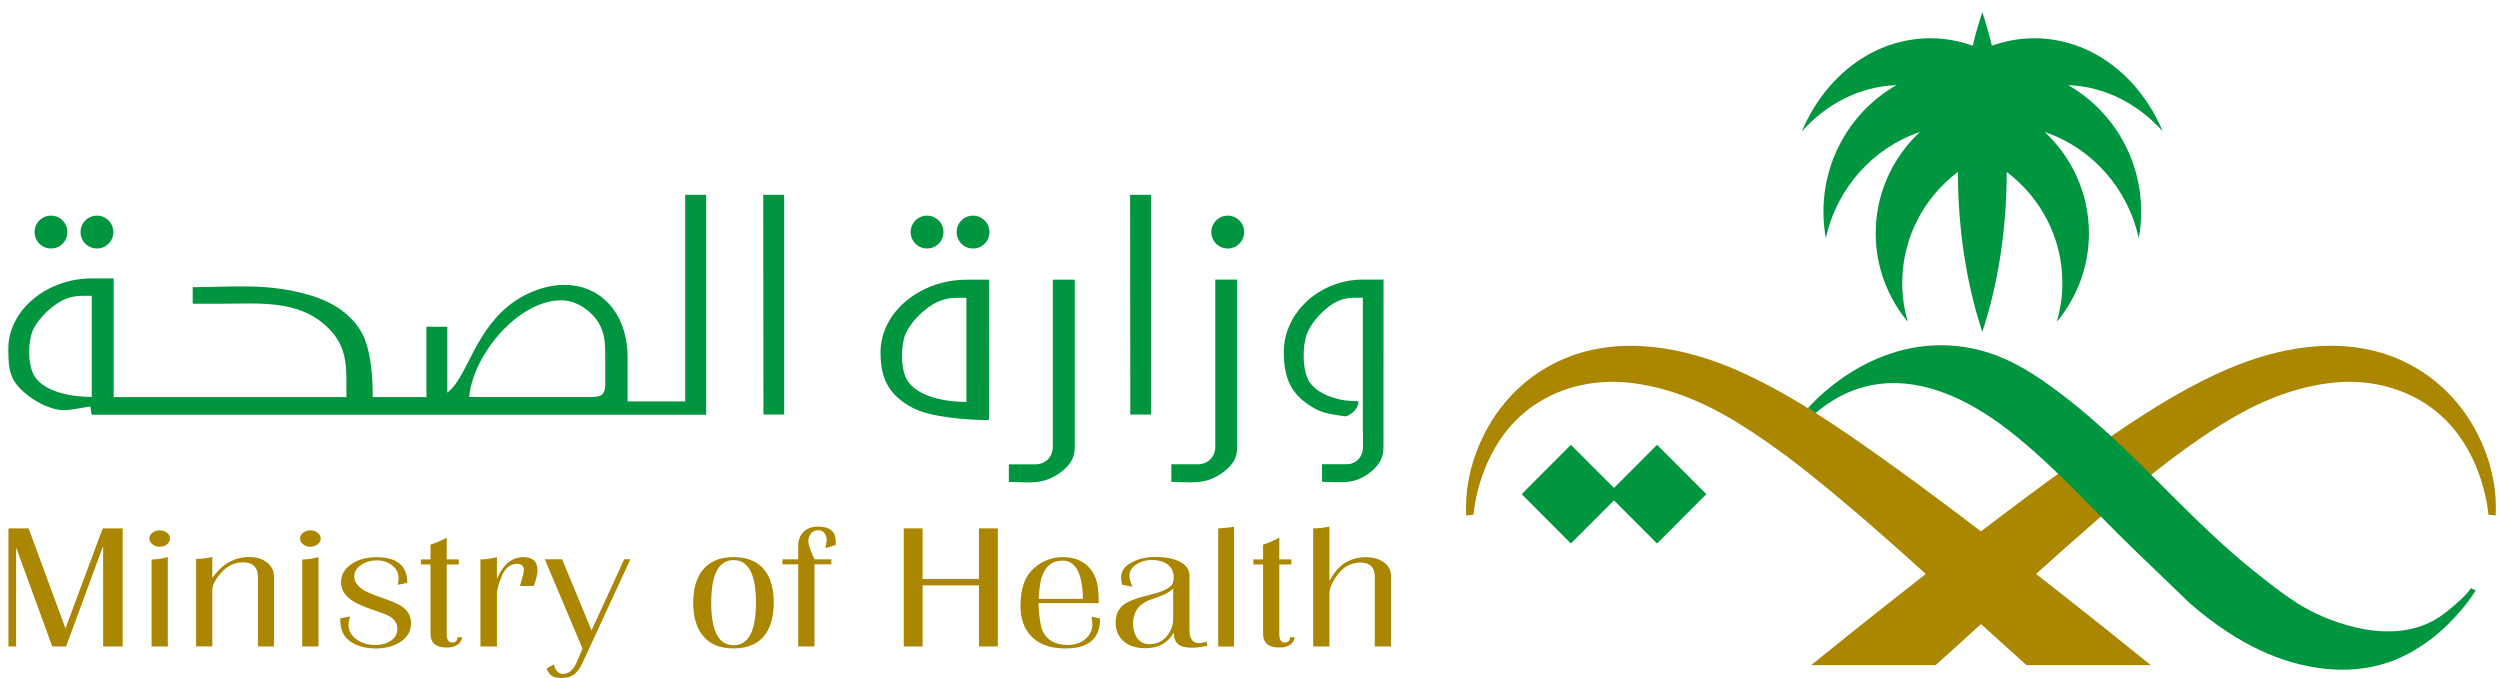
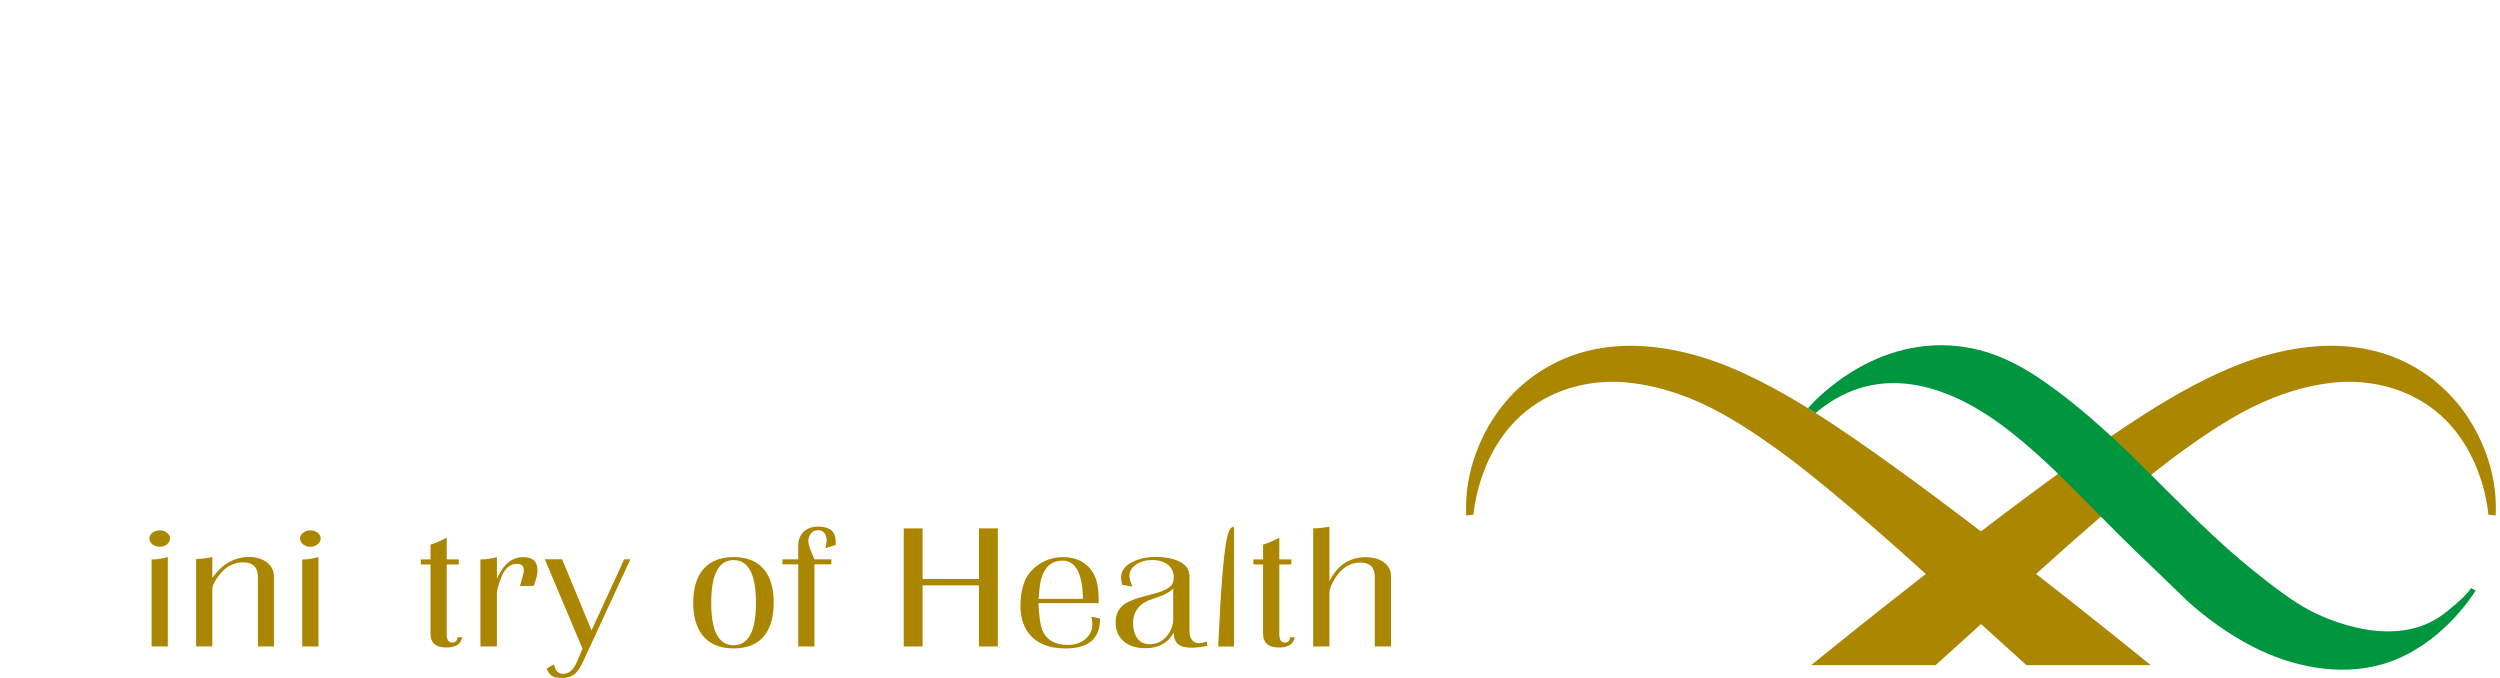
<svg xmlns="http://www.w3.org/2000/svg" width="199" height="54" viewBox="0 0 199 54" fill="none">
  <g clip-path="url(#clip0_7834_4041)">
-     <path fill-rule="evenodd" clip-rule="evenodd" d="M157.811 0.969L157.801 0.993L157.792 0.969C157.508 1.826 157.254 2.718 157.029 3.639C155.962 3.252 154.827 3.046 153.648 3.046C149.153 3.046 145.264 6.073 143.43 10.458C145.391 8.263 148.033 6.882 150.953 6.779C147.49 8.753 145.147 12.525 145.147 16.855C145.147 17.581 145.215 18.286 145.337 18.972C146.193 14.994 149.075 11.78 152.822 10.507C150.655 12.535 149.305 15.401 149.305 18.57C149.305 21.245 150.268 23.704 151.868 25.624C151.574 24.64 151.418 23.596 151.418 22.518C151.418 18.923 153.154 15.719 155.85 13.686C155.85 18.315 156.554 22.656 157.782 26.389L157.792 26.364L157.801 26.389C159.029 22.656 159.734 18.32 159.734 13.686C162.429 15.724 164.165 18.923 164.165 22.518C164.165 23.596 164.009 24.64 163.715 25.624C165.315 23.704 166.279 21.25 166.279 18.57C166.279 15.401 164.929 12.535 162.762 10.507C166.509 11.78 169.385 14.989 170.246 18.972C170.373 18.286 170.437 17.576 170.437 16.855C170.437 12.53 168.093 8.758 164.63 6.779C167.551 6.882 170.192 8.268 172.154 10.458C170.319 6.073 166.43 3.046 161.935 3.046C160.756 3.046 159.621 3.252 158.555 3.639C158.33 2.718 158.075 1.826 157.792 0.969H157.811Z" fill="#009640" />
    <path fill-rule="evenodd" clip-rule="evenodd" d="M171.204 52.947C170.089 52.04 166.483 49.13 162.071 45.687C165.045 43.002 168.054 40.352 171.165 37.853C172.221 37.006 173.298 36.188 174.388 35.419C176.438 33.974 178.59 32.602 180.933 31.671C182.851 30.912 184.495 30.584 185.757 30.456C187.884 30.241 190.047 30.574 191.979 31.514C197.653 34.267 198.074 40.964 198.074 40.964L198.656 41.038C198.749 39.191 198.411 37.54 197.907 36.144C196.787 33.062 194.703 30.535 191.812 29.006C187.048 26.493 181.755 27.654 178.292 28.982C175.758 29.952 173.136 31.421 170.842 32.876C167.207 35.179 162.311 38.77 157.683 42.297C153.056 38.77 148.164 35.179 144.525 32.876C142.231 31.421 139.609 29.956 137.075 28.982C133.611 27.659 128.319 26.493 123.554 29.006C120.663 30.53 118.579 33.057 117.459 36.144C116.955 37.54 116.618 39.186 116.711 41.038L117.293 40.964C117.293 40.964 117.714 34.267 123.388 31.514C125.32 30.574 127.482 30.241 129.61 30.456C130.867 30.584 132.516 30.912 134.433 31.671C136.776 32.602 138.924 33.969 140.978 35.419C142.074 36.188 143.15 37.006 144.202 37.853C147.313 40.352 150.321 42.997 153.295 45.687C148.878 49.13 145.278 52.04 144.163 52.947H154.068C155.281 51.864 156.485 50.772 157.688 49.674C158.892 50.772 160.1 51.864 161.308 52.947H171.214H171.204Z" fill="#AB8600" />
    <path fill-rule="evenodd" clip-rule="evenodd" d="M159.308 33.816C155.669 31.131 149.823 28.393 144.521 32.875L143.914 32.493C143.914 32.493 148.713 26.742 155.894 27.56C158.946 27.908 161.324 29.309 163.76 31.127C164.542 31.709 165.428 32.415 166.416 33.267C170.906 37.142 174.624 41.581 179.266 45.338C180.949 46.7 182.641 47.964 183.752 48.527C183.752 48.527 190.209 52.216 194.587 48.821C194.587 48.821 196.314 47.498 196.68 46.812L197.067 47.003C196.627 47.704 194.235 51.285 190.165 52.706C186.819 53.871 183.028 53.235 179.892 51.755C178.219 50.967 176.307 49.771 174.272 47.983L169.864 43.741C166.479 40.483 163.109 36.623 159.318 33.821L159.308 33.816Z" fill="#009640" />
-     <path fill-rule="evenodd" clip-rule="evenodd" d="M121.125 39.335L125.043 35.406L128.472 38.84L131.901 35.406L135.824 39.335L131.901 43.264L128.472 39.83L125.043 43.264L121.125 39.335Z" fill="#009640" />
-     <path d="M9.765 51.459H8.21V43.455L5.26 51.459H4.16L1.283 43.577V51.459H0.672V42.059H2.276L5.211 50.019L8.176 42.059H9.765V51.459Z" fill="#AB8600" />
    <path d="M13.534 42.861C13.534 43.038 13.451 43.195 13.29 43.327C13.128 43.459 12.932 43.523 12.712 43.523C12.492 43.523 12.302 43.459 12.135 43.327C11.974 43.195 11.891 43.038 11.891 42.861C11.891 42.685 11.974 42.528 12.135 42.406C12.297 42.279 12.492 42.215 12.712 42.215C12.932 42.215 13.123 42.279 13.29 42.406C13.451 42.533 13.534 42.685 13.534 42.861ZM13.358 51.459H12.067V44.537C12.531 44.527 12.962 44.463 13.358 44.341V51.459Z" fill="#AB8600" />
    <path d="M21.807 51.459H20.53V45.948C20.53 45.159 20.139 44.762 19.361 44.762C18.584 44.762 17.957 45.11 17.424 45.806C17.077 46.256 16.901 46.629 16.901 46.918V51.454H15.609V44.493C16.064 44.483 16.495 44.434 16.901 44.336V45.997C17.331 45.414 17.767 45.002 18.212 44.757C18.725 44.473 19.259 44.336 19.816 44.336C20.374 44.336 20.873 44.478 21.25 44.767C21.621 45.056 21.807 45.433 21.807 45.904V51.454V51.459Z" fill="#AB8600" />
    <path d="M25.526 42.861C25.526 43.038 25.443 43.195 25.282 43.327C25.12 43.459 24.925 43.523 24.705 43.523C24.485 43.523 24.294 43.459 24.127 43.327C23.966 43.195 23.883 43.038 23.883 42.861C23.883 42.685 23.966 42.528 24.127 42.406C24.289 42.279 24.485 42.215 24.705 42.215C24.925 42.215 25.116 42.279 25.282 42.406C25.443 42.533 25.526 42.685 25.526 42.861ZM25.35 51.459H24.059V44.537C24.524 44.527 24.954 44.463 25.35 44.341V51.459Z" fill="#AB8600" />
-     <path d="M32.713 49.628C32.713 50.23 32.444 50.71 31.901 51.073C31.358 51.435 30.713 51.617 29.954 51.617C28.898 51.617 28.105 51.342 27.582 50.798C27.244 50.451 27.078 49.926 27.078 49.221L27.866 49.064C27.782 49.339 27.743 49.564 27.743 49.74C27.743 50.201 27.954 50.583 28.369 50.886C28.79 51.19 29.289 51.342 29.871 51.342C30.37 51.342 30.791 51.225 31.128 50.989C31.466 50.754 31.632 50.441 31.632 50.044C31.632 49.647 31.422 49.309 31.006 49.059C30.811 48.937 30.38 48.77 29.715 48.55C28.922 48.285 28.34 48.026 27.968 47.761C27.421 47.374 27.147 46.909 27.147 46.35C27.147 45.738 27.435 45.248 28.017 44.871C28.55 44.523 29.206 44.352 29.974 44.352C31.603 44.352 32.42 45.032 32.42 46.394L31.671 46.551C31.706 46.326 31.725 46.149 31.725 46.017C31.725 45.615 31.559 45.277 31.226 45.008C30.894 44.739 30.478 44.606 29.979 44.606C29.514 44.606 29.098 44.729 28.741 44.974C28.379 45.219 28.198 45.522 28.198 45.89C28.198 46.321 28.472 46.698 29.02 47.017C29.314 47.178 29.822 47.384 30.556 47.639C31.29 47.893 31.803 48.129 32.092 48.344C32.513 48.672 32.718 49.099 32.718 49.628H32.713Z" fill="#AB8600" />
    <path d="M36.802 50.724C36.684 51.268 36.269 51.542 35.545 51.542C34.694 51.542 34.268 51.175 34.268 50.445V44.934H33.5V44.527H34.268V43.356C34.723 43.205 35.153 43.018 35.559 42.793V44.527H36.518V44.934H35.559V50.484C35.559 50.925 35.706 51.145 35.995 51.145C36.264 51.145 36.401 51.003 36.415 50.724H36.797H36.802Z" fill="#AB8600" />
    <path d="M42.786 45.386C42.786 45.695 42.689 46.116 42.488 46.64H41.388C41.598 45.964 41.701 45.553 41.701 45.401C41.701 45.053 41.515 44.882 41.143 44.882C40.61 44.882 40.199 45.224 39.92 45.91C39.675 46.513 39.553 46.964 39.553 47.262V51.461H38.242V44.529C38.663 44.529 39.098 44.47 39.553 44.348V46.082C40.052 44.926 40.752 44.348 41.647 44.348C42.405 44.348 42.782 44.696 42.782 45.391L42.786 45.386Z" fill="#AB8600" />
    <path d="M50.176 44.524L46.425 52.642C46.229 53.073 46.033 53.381 45.847 53.558C45.568 53.832 45.202 53.964 44.747 53.964C44.375 53.964 44.106 53.91 43.935 53.803C43.768 53.695 43.622 53.499 43.509 53.22L44.086 52.882C44.204 53.391 44.448 53.641 44.82 53.641C45.275 53.641 45.637 53.337 45.901 52.725L46.371 51.638L43.367 44.52H44.747L47.085 50.182L49.687 44.52H50.176V44.524Z" fill="#AB8600" />
    <path d="M61.588 47.979C61.588 49.002 61.377 49.825 60.962 50.443C60.414 51.222 59.558 51.614 58.394 51.614C57.229 51.614 56.373 51.222 55.825 50.443C55.395 49.821 55.18 49.002 55.18 47.979C55.18 46.955 55.395 46.132 55.825 45.515C56.373 44.736 57.229 44.344 58.394 44.344C59.558 44.344 60.414 44.736 60.962 45.515C61.382 46.137 61.588 46.955 61.588 47.979ZM60.174 47.979C60.174 45.715 59.582 44.584 58.394 44.584C57.205 44.584 56.613 45.715 56.613 47.979C56.613 50.242 57.205 51.359 58.394 51.359C59.582 51.359 60.174 50.232 60.174 47.979Z" fill="#AB8600" />
    <path d="M66.527 43.074C66.527 43.187 66.522 43.29 66.508 43.383L65.705 43.637C65.774 43.27 65.808 43.059 65.808 43.005C65.808 42.819 65.754 42.638 65.642 42.462C65.529 42.29 65.363 42.202 65.143 42.202C64.874 42.202 64.673 42.295 64.541 42.476C64.409 42.658 64.341 42.863 64.341 43.089C64.341 43.314 64.502 43.804 64.83 44.524H66.175V44.921H64.83V51.461H63.538V44.921H62.281V44.524H63.538V43.441C63.538 43.01 63.666 42.658 63.92 42.383C64.199 42.075 64.6 41.918 65.123 41.918C66.053 41.918 66.517 42.305 66.517 43.074H66.527Z" fill="#AB8600" />
    <path d="M79.427 51.459H77.925V46.595H73.439V51.459H71.938V42.059H73.439V46.09H77.925V42.059H79.427V51.459Z" fill="#AB8600" />
    <path d="M87.561 49.291C87.561 50.839 86.642 51.617 84.802 51.617C83.604 51.617 82.689 51.284 82.063 50.618C81.505 50.025 81.227 49.227 81.227 48.223C81.227 47.566 81.32 46.964 81.505 46.42C81.701 45.837 82.092 45.347 82.665 44.945C83.242 44.548 83.897 44.348 84.626 44.348C85.404 44.348 86.045 44.573 86.549 45.024C86.989 45.435 87.263 45.974 87.371 46.63C87.429 46.998 87.459 47.458 87.459 48.012H82.66C82.709 49.065 82.811 49.785 82.973 50.182C83.31 50.951 83.986 51.338 84.998 51.338C85.556 51.338 86.02 51.181 86.392 50.868C86.764 50.554 86.95 50.172 86.95 49.722C86.95 49.516 86.925 49.305 86.881 49.09L87.561 49.232V49.3V49.291ZM86.201 47.669C86.167 45.641 85.624 44.627 84.577 44.627C83.741 44.627 83.183 45.087 82.9 46.008C82.807 46.307 82.728 46.861 82.674 47.669H86.201Z" fill="#AB8600" />
    <path d="M96.093 51.416C95.57 51.509 95.169 51.558 94.89 51.558C94.367 51.558 93.995 51.465 93.775 51.274C93.555 51.087 93.437 50.779 93.427 50.358C92.963 51.185 92.209 51.597 91.177 51.597C90.434 51.597 89.852 51.411 89.431 51.034C89.01 50.656 88.805 50.166 88.805 49.554C88.805 48.942 89.015 48.471 89.431 48.143C89.759 47.889 90.321 47.658 91.123 47.453C91.715 47.301 92.107 47.193 92.292 47.129C92.806 46.953 93.129 46.757 93.271 46.551C93.374 46.409 93.427 46.213 93.427 45.958C93.427 45.527 93.271 45.189 92.958 44.944C92.645 44.699 92.219 44.577 91.681 44.577C91.216 44.577 90.8 44.694 90.443 44.935C90.081 45.175 89.9 45.483 89.9 45.856C89.9 46.042 89.984 46.326 90.145 46.703L89.323 46.546C89.264 46.35 89.235 46.159 89.235 45.983C89.235 45.449 89.543 45.028 90.16 44.729C90.673 44.464 91.285 44.332 91.994 44.332C92.703 44.332 93.315 44.44 93.794 44.655C94.386 44.92 94.684 45.317 94.684 45.856V50.196C94.684 50.862 94.949 51.195 95.472 51.195C95.624 51.195 95.814 51.151 96.049 51.068L96.103 51.406L96.093 51.416ZM93.388 49.231V46.85C93.144 47.095 92.811 47.291 92.395 47.443C92.067 47.565 91.745 47.683 91.417 47.795C91.055 47.957 90.791 48.143 90.615 48.359C90.336 48.707 90.194 49.123 90.194 49.613C90.194 50.034 90.282 50.397 90.458 50.7C90.693 51.087 91.04 51.279 91.505 51.279C92.087 51.279 92.557 51.048 92.919 50.588C93.232 50.186 93.388 49.73 93.388 49.236V49.231Z" fill="#AB8600" />
-     <path d="M98.226 51.462H96.969V42.061C97.389 42.041 97.805 42.002 98.226 41.934V51.462Z" fill="#AB8600" />
+     <path d="M98.226 51.462H96.969C97.389 42.041 97.805 42.002 98.226 41.934V51.462Z" fill="#AB8600" />
    <path d="M103.075 50.724C102.958 51.268 102.542 51.542 101.818 51.542C100.967 51.542 100.541 51.175 100.541 50.445V44.934H99.773V44.527H100.541V43.356C100.996 43.205 101.427 43.018 101.833 42.793V44.527H102.792V44.934H101.833V50.484C101.833 50.925 101.98 51.145 102.268 51.145C102.537 51.145 102.674 51.003 102.689 50.724H103.07H103.075Z" fill="#AB8600" />
    <path d="M110.724 51.461H109.433V45.92C109.433 45.161 109.056 44.779 108.298 44.779C107.496 44.779 106.835 45.171 106.326 45.95C105.989 46.459 105.823 46.88 105.823 47.218V51.461H104.531V42.06C104.913 42.06 105.348 42.011 105.823 41.918V46.258C106.185 45.563 106.61 45.073 107.094 44.784C107.584 44.495 108.117 44.353 108.699 44.353C109.281 44.353 109.78 44.49 110.157 44.759C110.533 45.034 110.724 45.401 110.724 45.871V51.451V51.461Z" fill="#AB8600" />
-     <path fill-rule="evenodd" clip-rule="evenodd" d="M47.13 31.596C47.937 31.596 48.177 31.352 48.177 30.548V28.285C48.177 27.143 48.118 26.223 47.365 25.297C46.695 24.479 45.692 23.905 44.684 23.905C41.191 23.905 37.621 28.329 37.347 31.601H47.13V31.596ZM104.216 30.377C104.769 31.214 105.869 31.68 107.068 31.876C107.239 31.905 107.963 31.925 108.139 31.944C108.1 32.65 107.479 33.042 107.112 33.144C106.945 33.125 106.784 33.1 106.618 33.076C105.62 32.924 105.135 32.806 104.504 32.434C102.792 31.42 102.191 30.156 102.191 28.02C102.191 24.826 105.116 22.254 108.476 22.254H110.13C110.13 25.199 110.13 28.789 110.125 31.998V34.888C110.125 35.746 110.193 36.368 109.621 37.063C109.215 37.553 108.613 37.975 108.007 38.195C107.156 38.499 106.119 38.352 105.233 38.352V36.951H107.19C107.953 36.951 108.496 36.368 108.496 35.55V34.379H108.481C108.481 31.17 108.481 26.923 108.481 23.7H107.767C106.882 23.7 106.182 24.033 105.488 24.635C104.901 25.145 104.392 25.791 104.108 26.389C103.658 27.315 103.624 29.465 104.221 30.381L104.216 30.377ZM96.736 35.555C96.736 36.373 96.154 36.956 95.337 36.956H93.239V38.357C94.188 38.357 95.293 38.509 96.208 38.2C96.859 37.984 97.504 37.558 97.94 37.068C98.556 36.378 98.483 35.751 98.483 34.893V22.254H96.736V35.55V35.555ZM89.971 32.998H91.625V15.504H89.957C89.957 21.343 89.971 27.178 89.971 32.998ZM72.288 30.381C73.119 31.543 75.105 31.993 76.925 31.993V23.704H76.147C75.184 23.704 74.425 24.038 73.667 24.64C73.026 25.15 72.479 25.796 72.166 26.394C71.676 27.32 71.637 29.47 72.288 30.386V30.381ZM78.725 22.264H76.925C73.271 22.264 70.091 24.836 70.091 28.03C70.091 30.161 70.747 31.43 72.606 32.444C74.034 33.223 77.047 33.438 78.72 33.438C78.72 29.725 78.73 25.997 78.73 22.269L78.725 22.264ZM60.768 32.998H62.421V15.504H60.753C60.753 21.343 60.768 27.178 60.768 32.998ZM97.729 17.165C98.448 17.165 99.035 17.748 99.035 18.473C99.035 19.198 98.453 19.78 97.729 19.78C97.005 19.78 96.423 19.198 96.423 18.473C96.423 17.748 97.005 17.165 97.729 17.165ZM73.794 17.165C74.514 17.165 75.101 17.748 75.101 18.473C75.101 19.198 74.518 19.78 73.794 19.78C73.07 19.78 72.488 19.198 72.488 18.473C72.488 17.748 73.07 17.165 73.794 17.165ZM77.453 17.165C78.172 17.165 78.76 17.748 78.76 18.473C78.76 19.198 78.177 19.78 77.453 19.78C76.73 19.78 76.147 19.198 76.147 18.473C76.147 17.748 76.73 17.165 77.453 17.165ZM4.059 17.165C4.778 17.165 5.365 17.748 5.365 18.473C5.365 19.198 4.783 19.78 4.059 19.78C3.335 19.78 2.753 19.198 2.753 18.473C2.753 17.748 3.335 17.165 4.059 17.165ZM7.718 17.165C8.437 17.165 9.024 17.748 9.024 18.473C9.024 19.198 8.442 19.78 7.718 19.78C6.994 19.78 6.412 19.198 6.412 18.473C6.412 17.748 6.994 17.165 7.718 17.165ZM83.803 35.559C83.803 36.378 83.221 36.961 82.404 36.961H80.305V38.362C81.254 38.362 82.36 38.514 83.275 38.205C83.925 37.989 84.571 37.563 85.006 37.073C85.623 36.383 85.549 35.755 85.549 34.898V22.259H83.803V35.555V35.559ZM2.802 30.034C3.609 31.16 5.536 31.596 7.302 31.596V23.548H6.544C5.61 23.548 4.871 23.871 4.137 24.454C3.516 24.949 2.983 25.581 2.679 26.154C2.205 27.055 2.166 29.142 2.802 30.029V30.034ZM54.551 31.949H49.957V28.451C49.957 27.717 49.864 27.031 49.688 26.418C49.429 25.502 48.964 24.645 48.275 23.984C46.851 22.612 44.665 22.235 42.292 23.254C38.433 24.915 37.586 28.809 36.212 30.631C36.036 30.862 35.84 31.082 35.605 31.253V26.007H33.942V31.606H29.667C29.667 30.127 29.559 28.373 29.055 27.05C28.552 25.723 27.407 24.674 26.115 24.052C24.384 23.215 22.05 22.857 20.162 22.808C18.553 22.764 16.914 22.857 15.339 22.857V24.175H17.76C20.558 24.175 23.699 23.851 25.964 25.953C27.064 26.972 27.436 27.991 27.539 29.26C27.563 29.554 27.573 29.857 27.573 30.181V31.606H9.048V22.161H7.302C3.756 22.161 0.664 24.66 0.664 27.761C0.664 29.446 0.762 30.367 2.254 31.498C2.904 31.993 3.672 32.385 4.392 32.562C5.096 32.738 5.698 32.606 6.392 32.488L7.19 32.356L7.297 33.012H56.209V15.504H54.541V31.949H54.551Z" fill="#009640" />
  </g>
  <defs>
    <clipPath id="clip0_7834_4041">
      <rect width="198" height="53" fill="white" transform="translate(0.664 0.969)" />
    </clipPath>
  </defs>
</svg>